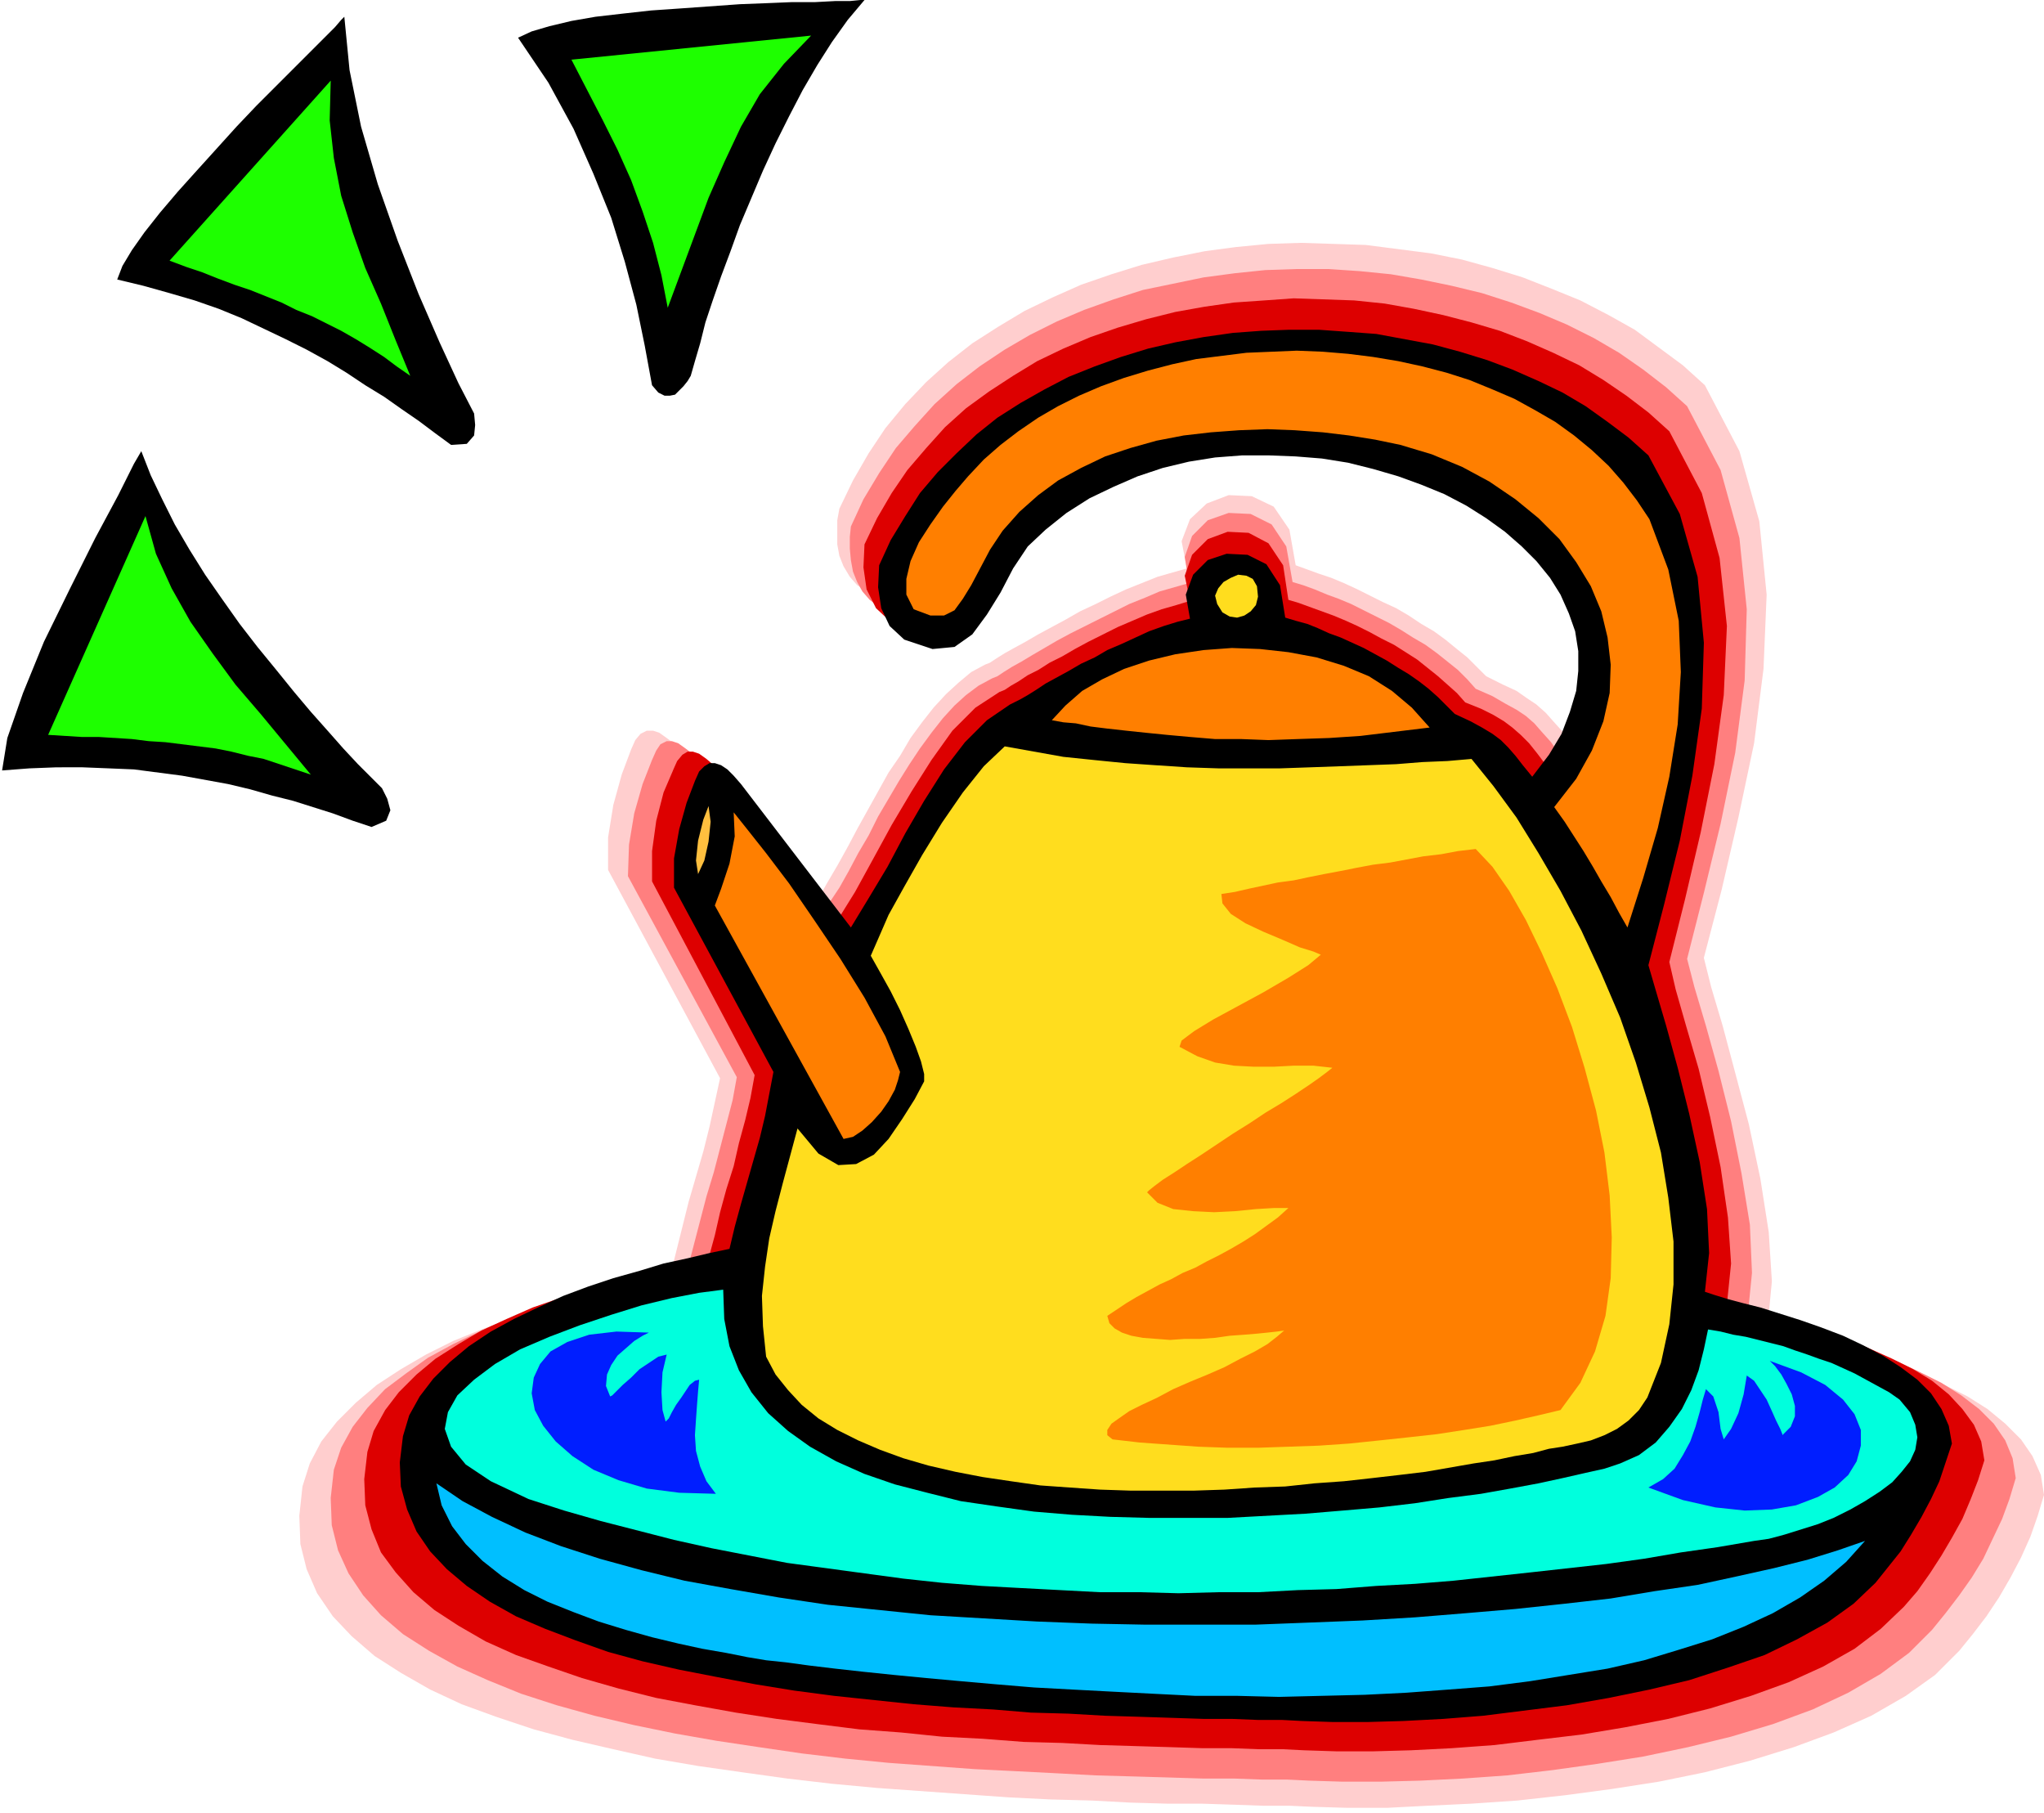
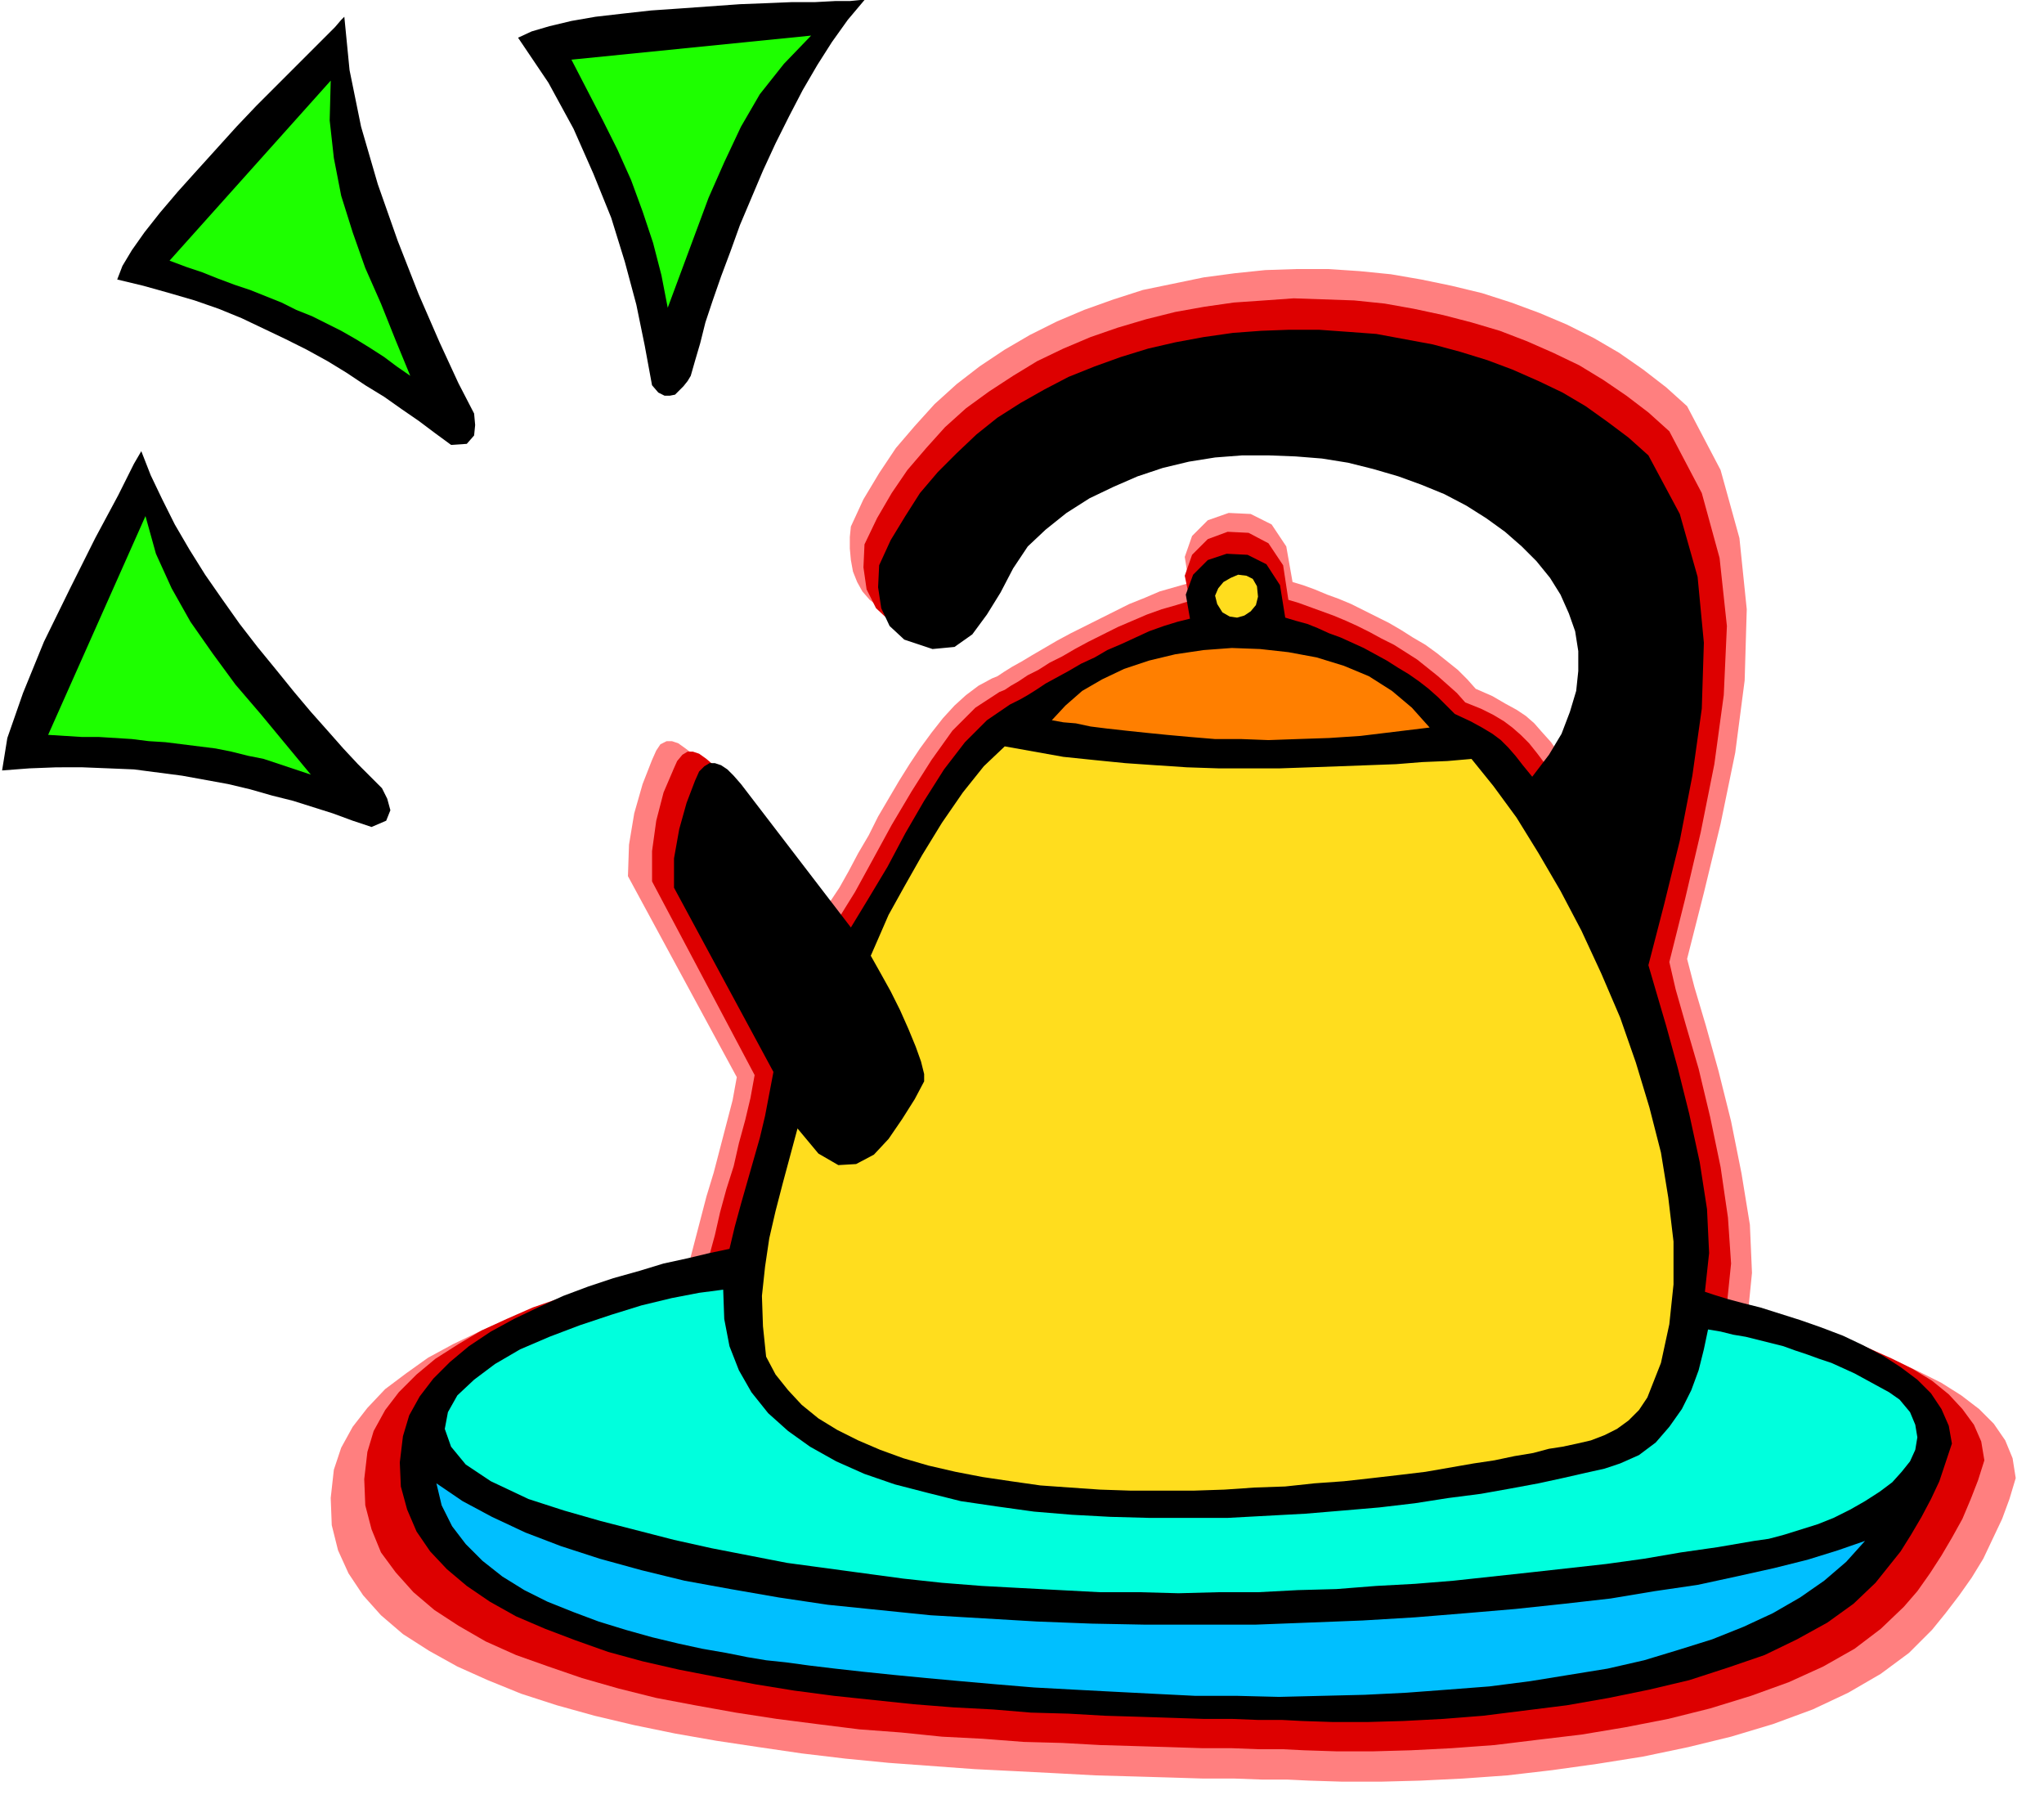
<svg xmlns="http://www.w3.org/2000/svg" fill-rule="evenodd" height="1.732in" preserveAspectRatio="none" stroke-linecap="round" viewBox="0 0 1953 1732" width="1.953in">
  <style>.pen1{stroke:none}.brush5{fill:#000}.brush6{fill:#ff7f00}.brush7{fill:#ffdd1e}</style>
-   <path class="pen1" style="fill:#ffcece" d="m603 716 4-9 5-6 6-3h6l6 2 7 5 8 6 9 8 117 156 10-15 9-16 10-17 10-18 9-17 10-18 10-18 10-18 11-16 10-17 11-15 11-14 12-13 12-11 12-10 13-7 5-2 6-4 8-5 9-5 11-6 12-7 13-7 13-7 14-8 15-7 14-7 15-7 15-6 15-6 14-4 14-4-5-26 8-21 16-15 21-8 22 1 21 10 15 22 6 34 11 4 11 4 12 4 12 5 13 6 12 6 12 6 13 6 12 7 12 8 12 7 11 8 11 9 10 8 9 9 9 9 16 8 13 6 10 7 9 6 9 8 8 9 9 10 10 13 17-24 14-23 9-23 6-22 3-22-1-22-3-21-7-20-9-19-11-19-15-17-16-17-18-15-20-15-22-13-23-12-24-10-26-9-26-8-27-6-28-5-29-3-28-1-29 1-28 3-28 5-28 6-27 9-27 11-25 13-24 16-23 18-19 18-16 22-15 25-14 24-16 21-19 13-24 3-29-10-10-6-7-8-6-10-4-10-2-11v-23l2-11 13-27 15-26 16-24 19-23 20-21 21-19 23-18 25-16 25-15 27-13 27-12 29-10 29-9 30-7 30-6 30-4 31-3 31-1 31 1 31 1 31 4 31 4 30 6 29 8 29 9 28 11 27 11 27 14 25 14 23 17 23 17 21 19 33 63 19 67 7 70-3 71-9 71-15 71-16 69-17 65 7 28 11 37 12 45 13 49 11 52 8 51 3 47-4 42 10 3 14 4 17 5 19 5 20 7 22 7 23 7 22 9 22 10 22 11 19 12 17 14 15 15 11 16 8 18 3 19-6 20-7 20-9 20-10 19-11 19-12 18-13 17-13 16-23 23-28 20-33 19-36 16-38 14-42 13-43 11-44 9-45 7-45 6-45 5-44 3-42 2-39 2h-37l-34-1-22-1h-25l-28-1-31-1h-33l-35-1-37-2-39-1-40-2-42-3-42-3-42-3-43-4-43-5-43-6-42-6-41-7-40-9-39-9-37-10-36-12-33-12-30-14-28-16-25-16-22-19-18-19-15-22-10-23-6-24-1-27 3-28 7-22 11-21 15-19 18-18 20-17 23-15 24-14 26-13 27-11 27-10 28-10 27-8 27-7 25-6 24-5 22-4 6-24 6-24 6-24 7-24 7-24 6-24 5-23 5-23-107-199v-31l5-31 8-29 9-24z" />
  <path class="pen1" style="fill:#ff7f7f" d="m623 726 4-9 4-6 6-3h5l6 2 7 5 8 6 8 8 112 149 9-15 10-15 9-16 9-17 10-17 9-18 10-17 10-17 10-16 10-15 11-15 11-14 11-12 11-10 12-9 13-7 5-2 6-4 8-5 9-5 10-6 12-7 12-7 13-7 14-7 14-7 14-7 14-7 15-6 14-6 14-4 14-4-4-25 7-20 15-15 20-7 21 1 20 10 14 21 6 34 10 3 11 4 12 5 11 4 12 5 12 6 12 6 12 6 12 7 11 7 12 7 11 8 10 8 10 8 9 9 8 9 16 7 12 7 11 6 9 6 8 7 7 8 9 10 9 13 17-23 13-22 9-22 6-22 3-21-1-21-3-20-6-19-9-19-11-18-14-16-16-16-17-15-19-14-21-13-23-12-23-10-25-9-25-7-27-6-27-5-27-2-28-2-27 1-28 3-27 4-27 6-26 9-26 10-24 13-24 15-22 17-19 17-15 23-14 24-14 24-15 19-18 13-23 4-28-10-9-7-7-8-5-9-4-10-2-11-1-11v-11l1-10 12-26 15-25 16-24 18-21 19-21 21-19 22-17 24-16 24-14 26-13 26-11 28-10 28-9 29-6 29-6 30-4 29-3 30-1h30l30 2 30 3 29 5 29 6 29 7 28 9 27 10 26 11 26 13 24 14 23 16 22 17 20 18 32 61 18 65 7 68-2 68-9 69-14 68-16 66-16 63 7 27 11 37 12 43 12 48 10 50 8 49 2 46-4 40 10 3 14 4 16 5 19 5 20 6 21 6 22 8 22 8 21 10 20 10 19 12 17 13 14 14 11 16 7 17 3 19-6 20-7 19-9 19-9 19-11 18-12 17-13 17-13 16-22 22-27 20-31 18-34 16-38 14-40 12-41 10-43 9-44 7-43 6-43 5-42 3-41 2-38 1h-36l-32-1-21-1h-24l-27-1h-30l-32-1-34-1-36-1-37-2-39-2-40-2-41-3-41-3-41-4-42-5-41-6-40-6-40-7-39-8-38-9-36-10-34-11-32-13-29-13-27-15-25-16-21-18-17-19-14-21-10-22-6-24-1-26 3-27 7-21 11-20 14-18 17-18 20-15 21-15 24-13 25-12 26-11 26-10 27-9 26-8 26-7 24-6 23-5 21-4 6-23 6-23 6-23 7-23 6-23 6-23 6-23 4-22-104-192 1-30 5-30 8-28 9-23z" />
  <path class="pen1" style="fill:#d00" d="m643 736 4-9 5-6 5-3h5l6 2 7 5 7 6 8 8 109 142 18-29 17-31 18-33 19-32 19-30 20-28 22-22 23-15 5-2 6-4 7-4 9-6 10-5 11-7 12-6 12-7 13-7 14-7 14-7 14-6 14-6 14-5 14-4 13-4-5-24 7-20 15-15 19-7 20 1 19 10 14 21 5 33 10 3 11 4 11 4 11 4 12 5 11 5 12 6 11 6 12 6 11 7 11 7 10 8 10 8 9 8 9 8 8 9 15 6 12 6 10 6 8 6 8 7 8 8 8 10 9 12 16-22 13-21 9-21 5-21 3-21-1-19-3-20-6-18-9-18-10-17-14-17-15-15-16-14-19-14-20-12-22-11-22-10-24-9-25-7-25-6-26-4-26-3-26-1-27 1-26 2-26 5-26 6-25 8-24 10-24 12-22 14-21 17-18 17-15 21-14 23-13 23-15 19-18 12-22 3-27-9-15-14-9-18-3-21 1-22 12-25 14-24 15-22 18-21 18-20 20-18 22-16 23-15 23-14 25-12 26-11 26-9 27-8 28-7 28-5 28-4 29-2 28-2 29 1 29 1 29 3 28 5 28 6 27 7 27 8 26 10 25 11 25 12 23 14 22 15 21 16 20 18 31 59 17 62 7 65-3 66-9 66-13 65-15 64-15 60 6 26 10 35 12 41 11 46 10 48 7 48 3 44-4 39 10 3 13 3 15 4 18 5 19 6 21 6 21 7 21 9 20 9 20 10 18 11 16 13 13 14 11 15 7 16 3 18-6 19-7 18-8 19-10 18-10 17-11 17-12 17-13 15-22 21-25 19-30 17-33 15-36 13-39 12-40 10-41 8-42 7-42 5-41 5-41 3-39 2-36 1h-35l-31-1-20-1h-23l-26-1h-28l-31-1-33-1-34-1-36-2-37-1-39-3-39-2-39-4-40-3-40-5-39-5-39-6-39-7-37-7-36-9-35-10-32-11-31-11-29-13-26-15-23-15-20-17-17-19-14-19-9-22-6-23-1-25 3-26 6-20 11-20 13-17 17-17 18-15 22-14 22-13 24-11 25-11 26-9 26-9 25-8 25-6 23-6 23-5 20-4 6-22 5-22 6-22 7-22 5-22 6-22 5-21 4-22-98-185v-29l4-29 7-27 9-21z" />
  <path class="pen1 brush5" d="m664 746 4-9 5-5 5-3h5l6 2 6 4 6 6 7 8 105 137 17-28 18-30 17-32 18-31 19-30 20-26 21-21 22-15 4-2 6-3 7-4 8-5 9-6 11-6 11-6 12-7 13-6 12-7 14-6 13-6 13-6 14-5 13-4 12-3-4-23 7-19 14-14 18-6 20 1 18 9 13 20 5 31 10 3 11 3 10 4 11 5 11 4 11 5 11 5 11 6 11 6 11 7 10 6 10 7 9 7 9 8 8 8 8 8 15 7 11 6 10 6 8 6 7 7 7 8 7 9 9 11 16-21 12-20 8-21 6-20 2-19v-19l-3-19-6-17-8-18-10-16-13-16-14-14-16-14-18-13-19-12-21-11-22-9-22-8-24-7-24-6-25-4-25-2-26-1h-25l-26 2-25 4-25 6-24 8-23 10-23 11-22 14-20 16-17 16-14 21-12 23-13 21-14 19-17 12-21 2-27-9-14-13-8-17-3-20 1-21 11-24 14-23 14-22 17-20 18-18 19-18 20-16 22-14 23-13 23-12 25-10 25-9 26-8 26-6 27-5 28-4 27-2 27-1h28l28 2 27 2 27 5 27 5 26 7 26 8 24 9 25 11 23 11 22 13 21 15 20 15 19 17 30 56 17 60 6 63-2 63-9 64-12 62-15 61-15 58 7 24 10 34 11 40 11 44 10 46 7 45 2 42-4 37 9 3 13 4 15 4 16 4 19 6 19 6 20 7 21 8 19 9 19 10 17 11 16 12 13 13 10 15 7 16 3 17-6 18-6 18-8 17-9 17-10 17-10 16-12 15-12 15-21 20-25 18-29 16-31 15-35 12-37 12-38 9-39 8-40 7-40 5-40 5-38 3-38 2-35 1h-32l-30-1-19-1h-23l-25-1h-27l-30-1-31-1-33-1-35-2-36-1-36-3-38-2-38-3-38-4-38-4-38-5-37-6-37-7-36-7-35-8-33-9-31-11-29-11-28-12-25-14-22-15-19-16-16-17-13-19-9-21-6-22-1-23 3-25 6-20 10-18 13-17 16-16 18-15 21-14 22-12 23-11 24-11 24-9 24-8 25-7 23-7 23-5 21-5 19-4 5-21 6-22 6-21 6-21 6-21 5-21 4-21 4-21-95-176v-28l5-28 7-25 8-21z" />
-   <path class="pen1 brush6" d="m1576 496 18 48 10 49 2 49-3 50-8 50-11 49-14 48-15 47-8-14-8-15-9-15-8-14-9-15-9-14-9-14-10-14 21-27 15-27 11-28 6-27 1-27-3-26-6-25-10-24-14-23-16-22-20-20-22-18-25-17-26-14-29-12-30-9-24-5-25-4-25-3-27-2-26-1-27 1-27 2-26 3-26 5-25 7-24 8-23 11-22 12-19 14-18 16-16 18-12 18-9 17-9 17-8 13-8 11-10 5h-13l-16-6-7-14v-15l4-17 8-18 11-17 12-17 12-15 12-14 15-16 16-14 17-13 19-13 19-11 20-10 21-9 22-8 23-7 23-6 23-5 24-3 24-3 24-1 24-1 25 1 24 2 24 3 24 4 23 5 23 6 22 7 22 9 21 9 20 11 19 11 18 13 17 14 16 15 14 16 13 17 12 18z" />
  <path class="pen1 brush7" d="m1201 560 1 10-2 8-5 6-6 4-7 2-7-1-7-4-5-8-2-8 3-7 5-6 7-4 7-3 8 1 6 3 4 7z" />
  <path class="pen1 brush6" d="m1366 695-33 4-33 4-30 2-30 1-28 1-26-1h-25l-24-2-22-2-20-2-19-2-18-2-16-2-14-3-12-1-11-2 13-14 16-14 19-11 21-10 24-8 25-6 27-4 27-2 27 1 27 3 27 5 26 8 24 10 22 14 19 16 17 19z" />
  <path class="pen1 brush7" d="m1406 725 21 26 22 30 21 34 21 36 20 38 19 41 18 42 15 43 13 43 11 43 7 43 5 42v41l-4 38-8 37-13 33-8 12-10 10-11 8-12 6-13 5-13 3-14 3-13 2-15 4-18 3-19 4-20 3-23 4-23 4-25 3-26 3-27 3-28 2-28 3-29 1-29 2-30 1h-59l-30-1-29-2-28-2-28-4-27-4-26-5-26-6-24-7-22-8-21-9-20-10-18-11-16-13-13-14-12-15-9-17-3-29-1-29 3-28 4-27 6-26 7-27 7-26 7-26 20 24 19 11 17-1 17-9 14-15 13-19 12-19 9-17v-7l-3-12-5-14-7-17-8-18-9-18-10-18-9-16 7-16 10-23 15-27 17-30 19-31 20-29 20-25 20-19 28 5 28 5 29 3 30 3 29 2 30 2 30 1h59l29-1 28-1 27-1 27-1 25-2 24-1 23-2z" />
-   <path class="pen1" style="fill:#ffbf3f" d="m667 835-2-13 2-19 5-20 5-13 2 15-2 19-4 18-6 13z" />
-   <path class="pen1 brush6" d="m860 1024-2 8-3 9-6 11-7 10-9 10-9 8-9 6-9 2-123-223 6-16 8-24 5-26-1-23 12 15 19 24 22 29 24 35 25 37 23 37 20 37 14 34zm550-213 16 17 16 23 16 28 15 31 15 34 14 37 12 39 11 41 8 40 5 41 2 40-1 39-5 36-10 34-14 30-19 26-21 5-22 5-24 5-25 4-26 4-27 3-28 3-29 3-29 2-29 1-29 1h-29l-28-1-28-2-28-2-26-3-5-4v-5l4-6 7-5 10-7 12-6 15-7 15-8 16-7 17-7 16-7 15-8 14-7 12-7 9-7 7-6-7 1-9 1-10 1-12 1-14 1-14 2-14 1h-15l-14 1-13-1-13-1-11-2-9-3-7-4-5-5-2-7 9-6 9-6 10-6 11-6 11-6 11-5 11-6 12-5 11-6 12-6 11-6 12-7 11-7 11-8 11-8 10-9h-14l-17 1-20 2-20 1-20-1-19-2-15-6-10-10 2-2 5-4 8-6 11-7 12-8 14-9 15-10 15-10 16-10 15-10 15-9 14-9 12-8 10-7 8-6 5-4-18-2h-19l-19 1h-19l-19-1-18-3-17-6-17-9 2-6 12-9 18-11 24-13 24-13 24-14 19-12 12-10-7-3-13-4-16-7-19-8-17-8-14-9-8-10-1-9 13-2 13-3 14-3 14-3 15-2 14-3 15-3 16-3 15-3 16-3 16-2 16-3 16-3 17-2 16-3 17-2z" />
  <path class="pen1" style="fill:#0fd" d="m691 1232 1 28 5 26 9 23 12 21 16 20 19 17 21 15 25 14 27 12 29 10 31 8 32 8 34 5 36 5 36 3 37 2 37 1h75l37-2 37-2 36-3 35-3 34-4 32-5 31-4 28-5 27-5 23-5 22-5 18-4 15-5 18-8 16-12 13-15 12-17 9-18 7-19 5-20 4-19 12 2 12 3 12 2 12 3 12 3 12 3 11 4 12 4 11 4 12 4 11 5 11 5 11 6 11 6 11 6 10 7 10 12 5 12 2 12-2 12-5 11-8 10-9 10-12 9-14 9-14 8-16 8-15 6-16 5-16 5-15 4-14 2-35 6-35 5-35 6-36 5-36 4-36 4-37 4-37 4-37 3-37 2-38 3-37 1-38 2h-38l-38 1-37-1h-38l-38-2-38-2-37-2-38-3-37-4-37-5-37-5-37-5-36-7-36-7-36-8-35-9-35-9-35-10-34-11-36-17-24-16-14-17-6-17 3-16 9-16 16-15 20-15 24-14 28-12 29-11 30-10 29-9 29-7 26-5 23-3z" />
-   <path class="pen1" d="m637 1294-4 17-1 19 1 17 3 11 3-3 3-6 4-7 5-7 4-6 4-6 5-4 4-1-1 11-1 13-1 14-1 15 1 15 4 15 6 14 9 12-35-1-31-4-27-8-24-10-20-13-16-14-12-15-8-15-3-16 2-15 6-13 10-12 16-9 21-7 26-3 31 1-6 3-8 5-8 7-8 7-6 9-4 9-1 11 4 10 2-1 4-4 6-6 8-7 8-8 9-6 9-6 8-2zm1032 20-3 18-5 18-7 15-7 10-3-10-2-16-5-15-7-7-3 10-3 12-4 14-5 14-7 13-8 13-11 10-14 8 33 12 31 7 28 3 26-1 23-4 21-8 16-9 13-12 8-13 4-15v-15l-6-15-11-14-17-14-23-12-30-11 5 5 6 8 5 9 5 10 3 11v10l-4 10-8 8v-1l-2-5-4-8-4-9-5-11-6-9-6-9-7-5z" style="fill:#001eff" />
  <path class="pen1" style="fill:#00bfff" d="m417 1417 25 17 28 15 32 15 34 13 37 12 40 11 41 10 44 8 46 8 47 7 49 5 49 5 51 3 51 3 52 2 52 1h104l52-2 51-2 50-3 49-4 47-4 47-5 44-5 42-7 41-6 37-8 36-8 32-8 29-9 26-9-18 20-21 18-23 16-26 15-28 13-30 12-32 10-33 10-35 8-37 6-37 6-39 5-39 3-40 3-40 2-41 1-41 1-40-1h-40l-40-2-39-2-38-2-37-2-36-3-34-3-33-3-31-3-29-3-27-3-25-3-22-3-19-2-18-3-20-4-23-4-23-5-25-6-25-7-26-8-24-9-25-10-22-11-21-13-19-15-16-16-13-17-10-20-5-21z" />
  <path class="pen1 brush5" d="m365 753 5 10 3 11-4 10-14 6-18-6-19-7-19-6-19-6-20-5-21-6-21-5-22-4-22-4-23-3-23-3-24-1-25-1H54l-26 1-26 2 5-31 15-43 20-49 25-51 24-48 22-41 15-30 7-12 9 23 11 23 12 24 14 24 15 24 16 23 17 24 17 22 18 22 17 21 16 19 16 18 15 17 14 15 12 12 11 11zm88-358 1 11-1 10-7 8-15 1-15-11-16-12-16-11-17-12-18-11-18-12-18-11-20-11-20-10-21-10-21-10-22-9-23-8-24-7-25-7-25-6 5-13 9-15 12-17 15-19 17-20 18-20 19-21 19-21 19-20 19-19 17-17 15-15 13-13 11-11 6-7 3-3 5 51 11 54 16 55 19 54 20 51 20 46 18 39 15 29zm207-36-3 5-4 5-4 4-4 4-5 1h-5l-6-3-6-7-7-38-8-39-11-41-13-42-17-42-19-43-24-44-29-43 13-6 17-5 21-5 23-4 26-3 27-3 29-2 28-2 28-2 26-1 24-1h22l19-1h14l10-1h4l-16 19-15 21-14 22-14 24-13 25-13 26-12 26-11 26-11 26-9 25-9 24-8 23-7 21-5 20-5 17-4 14z" />
  <path class="pen1" d="m46 702 93-209 10 36 15 33 18 32 21 30 22 30 24 28 24 29 24 29-15-5-15-5-15-5-15-3-16-4-15-3-16-2-16-2-16-2-16-1-16-2-16-1-16-1H78l-16-1-16-1zm116-453L316 77l-1 38 4 36 7 36 11 35 12 34 15 34 14 35 14 34-13-9-12-9-14-9-13-8-14-8-14-7-14-7-15-6-14-7-15-6-15-6-15-5-16-6-15-6-15-5-16-6zM546 57l229-23-26 27-23 29-18 31-16 34-15 34-13 35-13 35-13 35-6-31-8-31-10-30-11-30-13-29-14-28-15-29-15-29z" style="fill:#1eff00" />
</svg>